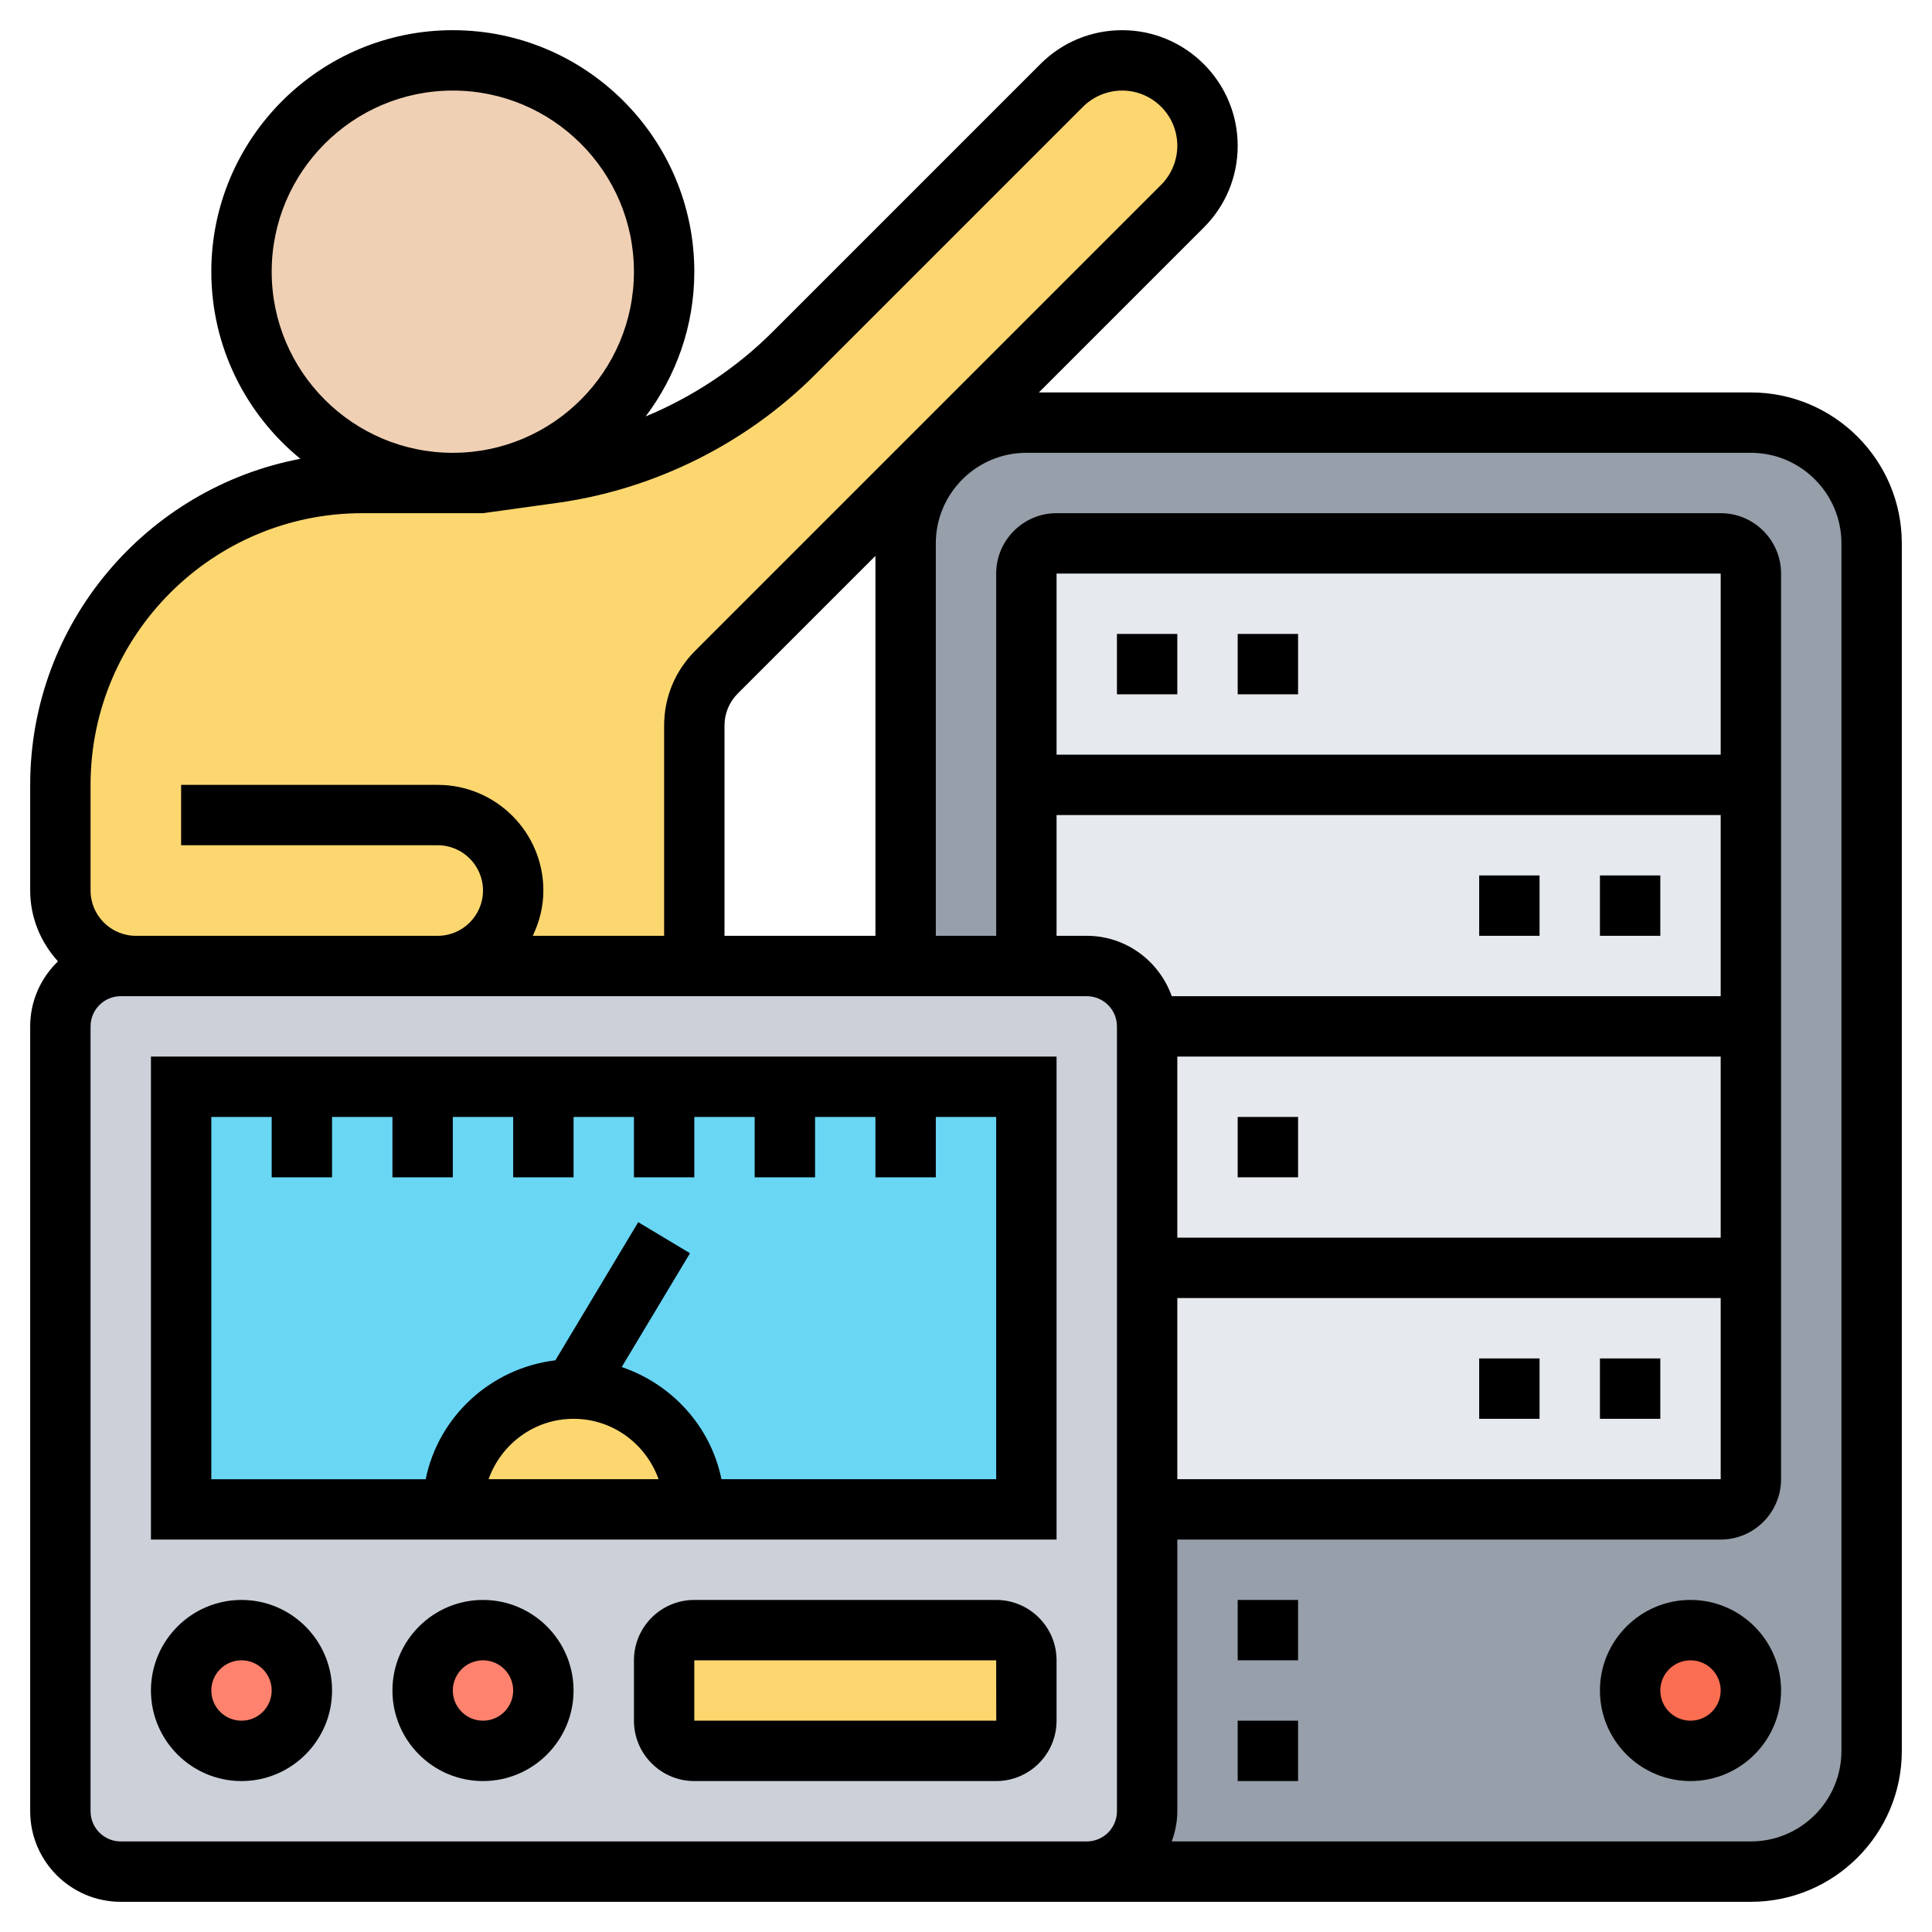
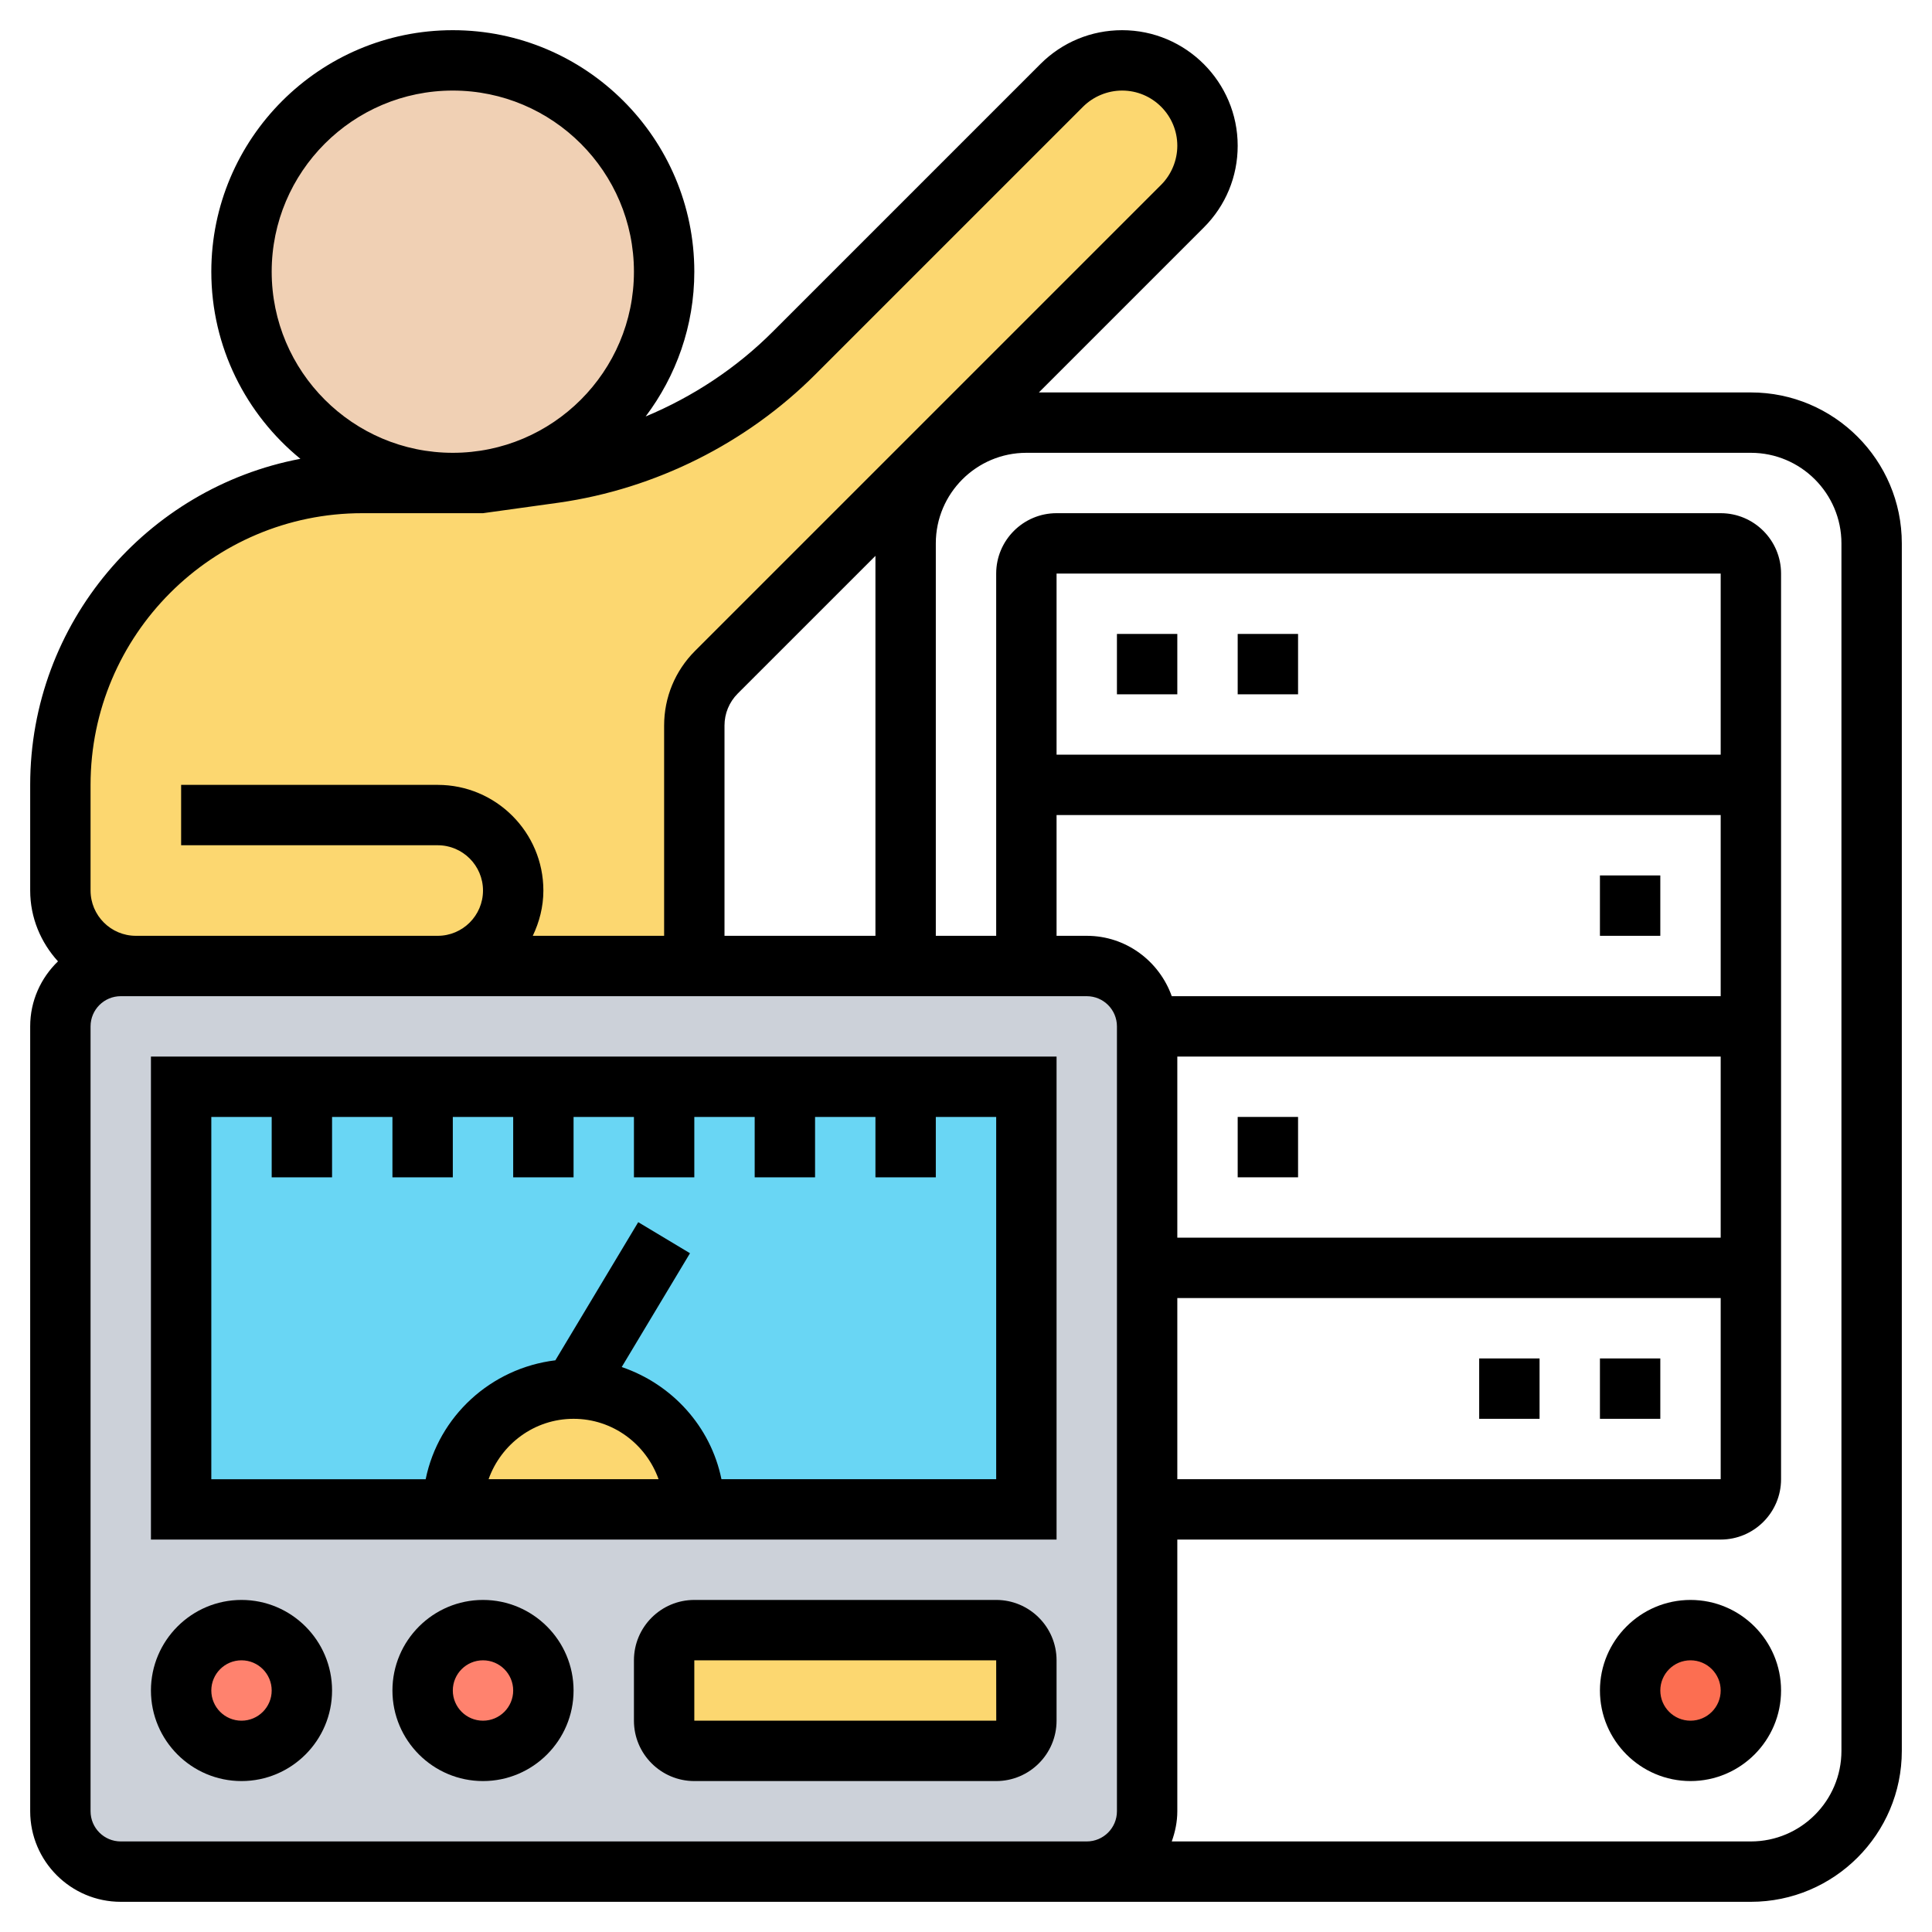
<svg xmlns="http://www.w3.org/2000/svg" id="Layer_35" enable-background="new 0 0 64 64" height="512" viewBox="0 0 64 64" width="512">
-   <path d="m58 62h-24c-2.209 0-4-1.791-4-4v-40c0-2.209 1.791-4 4-4h24c2.209 0 4 1.791 4 4v40c0 2.209-1.791 4-4 4z" fill="#969faa" />
-   <path d="m57 50h-22c-.552 0-1-.448-1-1v-30c0-.552.448-1 1-1h22c.552 0 1 .448 1 1v30c0 .552-.448 1-1 1z" fill="#e6e9ed" />
  <circle cx="56" cy="56" fill="#fc6e51" r="2" />
  <path d="m38 50v10c0 1.1-.9 2-2 2h-2-30c-1.1 0-2-.9-2-2v-26c0-1.1.9-2 2-2h.5 6.5 3.5 8.5 7 4 2c1.1 0 2 .9 2 2v8z" fill="#ccd1d9" />
  <path d="m14.5 32h-3.5-6.5c-1.38 0-2.5-1.12-2.5-2.5v-3.5c0-5.52 4.48-10 10-10h3 1l2.38-.34c3-.43 5.78-1.82 7.92-3.96l8.87-8.87c.53-.53 1.25-.83 2-.83.78 0 1.49.32 2 .83s.83 1.22.83 2c0 .75-.3 1.47-.83 2l-8.17 8.17-7.27 7.27c-.47.47-.73 1.1-.73 1.77v7.96z" fill="#fcd770" />
  <path d="m34 55v2c0 .55-.45 1-1 1h-10c-.55 0-1-.45-1-1v-2c0-.55.45-1 1-1h10c.55 0 1 .45 1 1z" fill="#fcd770" />
  <path d="m6 36h28v14h-28z" fill="#69d6f4" />
  <path d="m23 50h-8c0-2.21 1.79-4 4-4s4 1.79 4 4z" fill="#fcd770" />
  <circle cx="15" cy="9" fill="#f0d0b4" r="7" />
  <circle cx="16" cy="56" fill="#ff826e" r="2" />
  <circle cx="8" cy="56" fill="#ff826e" r="2" />
  <path d="m5 51h30v-16h-30zm14-4c1.302 0 2.402.839 2.816 2h-5.631c.413-1.161 1.513-2 2.815-2zm-12-10h2v2h2v-2h2v2h2v-2h2v2h2v-2h2v2h2v-2h2v2h2v-2h2v2h2v-2h2v12h-9.101c-.357-1.75-1.639-3.149-3.304-3.715l2.262-3.77-1.715-1.029-2.745 4.576c-2.139.261-3.871 1.855-4.296 3.939h-7.101z" />
  <path d="m33 53h-10c-1.103 0-2 .897-2 2v2c0 1.103.897 2 2 2h10c1.103 0 2-.897 2-2v-2c0-1.103-.897-2-2-2zm-10 4v-2h10l.002 2z" />
  <path d="m8 53c-1.654 0-3 1.346-3 3s1.346 3 3 3 3-1.346 3-3-1.346-3-3-3zm0 4c-.552 0-1-.448-1-1s.448-1 1-1 1 .448 1 1-.448 1-1 1z" />
  <path d="m16 53c-1.654 0-3 1.346-3 3s1.346 3 3 3 3-1.346 3-3-1.346-3-3-3zm0 4c-.552 0-1-.448-1-1s.448-1 1-1 1 .448 1 1-.448 1-1 1z" />
  <path d="m58 13h-23.586l5.465-5.465c.723-.723 1.121-1.684 1.121-2.707 0-2.11-1.718-3.828-3.828-3.828-1.022 0-1.984.398-2.707 1.121l-8.872 8.872c-1.202 1.202-2.641 2.151-4.205 2.803 1.007-1.338 1.612-2.996 1.612-4.796 0-4.411-3.589-8-8-8s-8 3.589-8 8c0 2.498 1.152 4.73 2.951 6.199-5.088.963-8.951 5.436-8.951 10.801v3.5c0 .905.355 1.724.921 2.346-.566.546-.921 1.308-.921 2.154v26c0 1.654 1.346 3 3 3h30 2 22c2.757 0 5-2.243 5-5v-40c0-2.757-2.243-5-5-5zm-34 18v-6.965c0-.4.156-.777.439-1.061l4.561-4.56v12.586zm-15-22c0-3.309 2.691-6 6-6s6 2.691 6 6-2.691 6-6 6-6-2.691-6-6zm-6 17c0-4.963 4.037-9 9-9h4l2.521-.35c3.192-.457 6.206-1.964 8.485-4.243l8.872-8.872c.341-.34.812-.535 1.294-.535 1.008 0 1.828.82 1.828 1.828 0 .481-.195.953-.535 1.293l-15.44 15.44c-.661.661-1.025 1.54-1.025 2.474v6.965h-4.351c.218-.456.351-.961.351-1.5 0-1.93-1.57-3.5-3.5-3.5h-8.5v2h8.5c.827 0 1.5.673 1.5 1.5s-.673 1.5-1.5 1.5h-3.5-6.5c-.827 0-1.5-.673-1.5-1.5zm31 35h-30c-.552 0-1-.448-1-1v-26c0-.552.448-1 1-1h.5 6.5 3.5 9.5 12c.552 0 1 .448 1 1v26c0 .552-.448 1-1 1zm5-18h18v6h-18zm18-2h-18v-6h18zm0-16h-22v-6h22zm-22 2h22v6h-18.184c-.414-1.161-1.514-2-2.816-2h-1zm26 31c0 1.654-1.346 3-3 3h-19.184c.112-.314.184-.648.184-1v-9h18c1.103 0 2-.897 2-2v-30c0-1.103-.897-2-2-2h-22c-1.103 0-2 .897-2 2v12h-2v-13c0-1.654 1.346-3 3-3h24c1.654 0 3 1.346 3 3z" />
  <path d="m56 53c-1.654 0-3 1.346-3 3s1.346 3 3 3 3-1.346 3-3-1.346-3-3-3zm0 4c-.552 0-1-.448-1-1s.448-1 1-1 1 .448 1 1-.448 1-1 1z" />
-   <path d="m41 53h2v2h-2z" />
-   <path d="m41 57h2v2h-2z" />
  <path d="m37 21h2v2h-2z" />
  <path d="m41 21h2v2h-2z" />
  <path d="m53 29h2v2h-2z" />
-   <path d="m49 29h2v2h-2z" />
  <path d="m41 37h2v2h-2z" />
  <path d="m53 45h2v2h-2z" />
  <path d="m49 45h2v2h-2z" />
</svg>